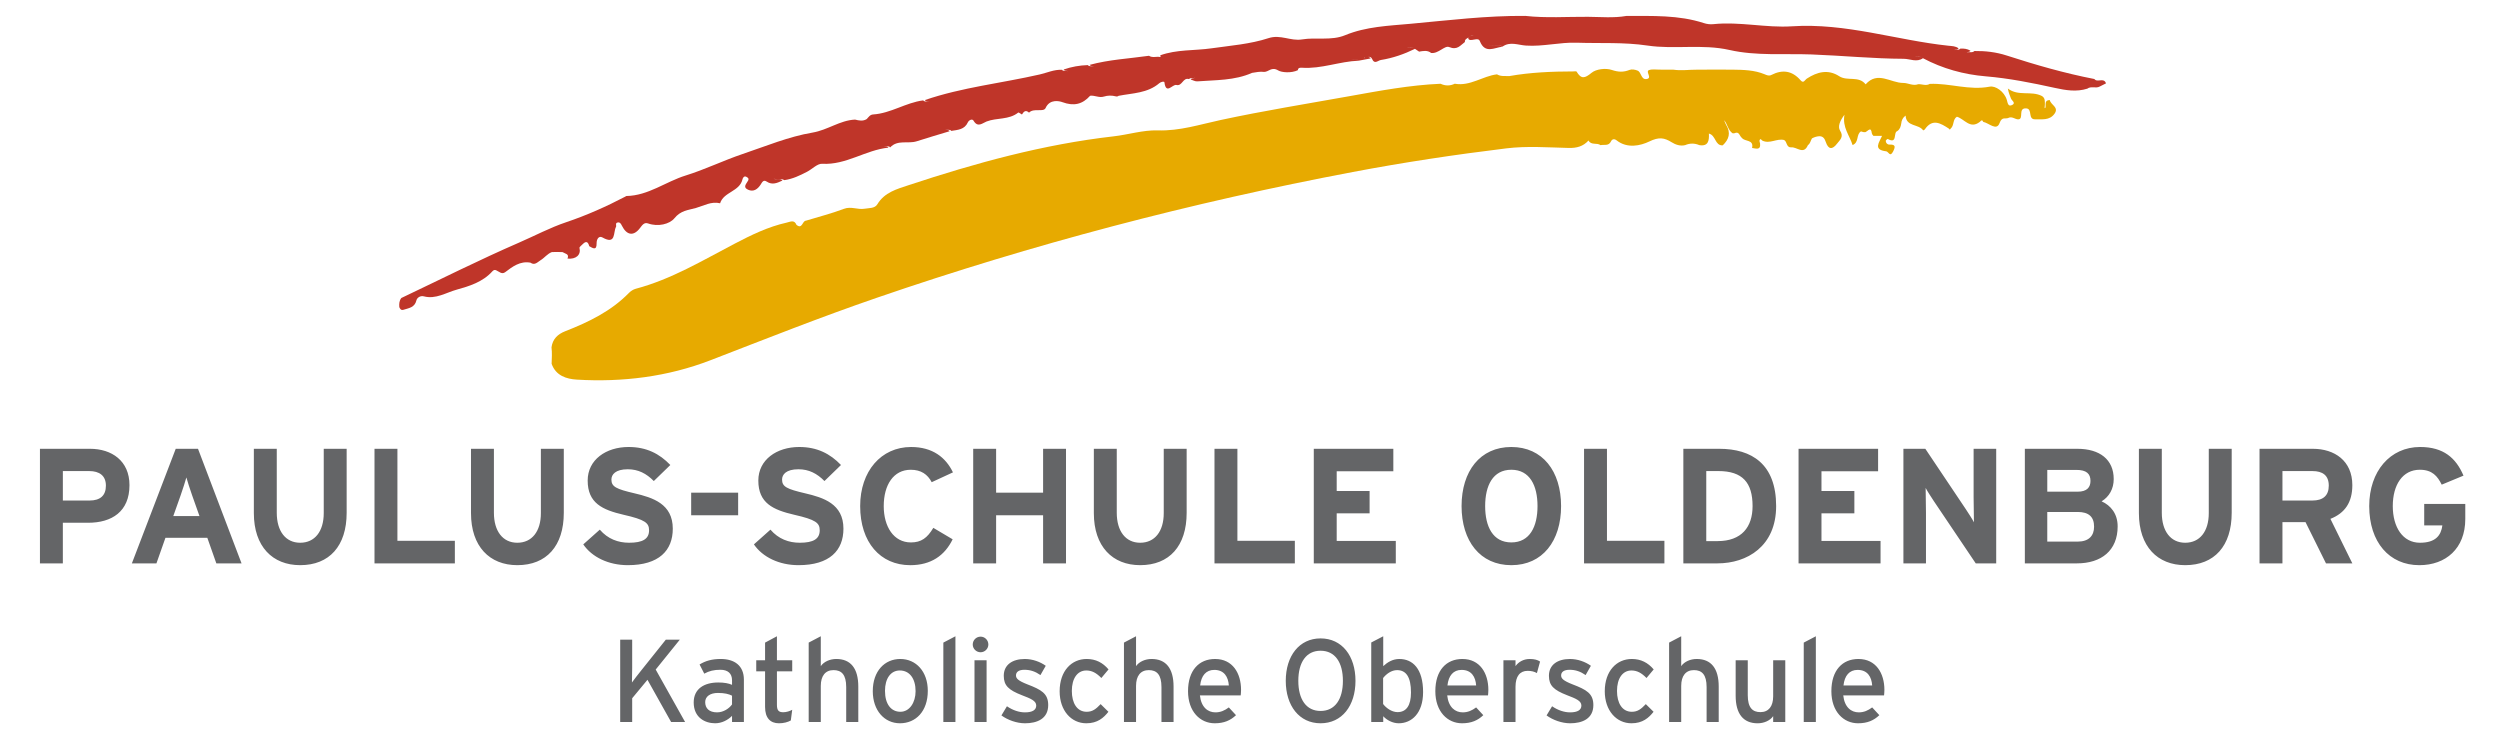
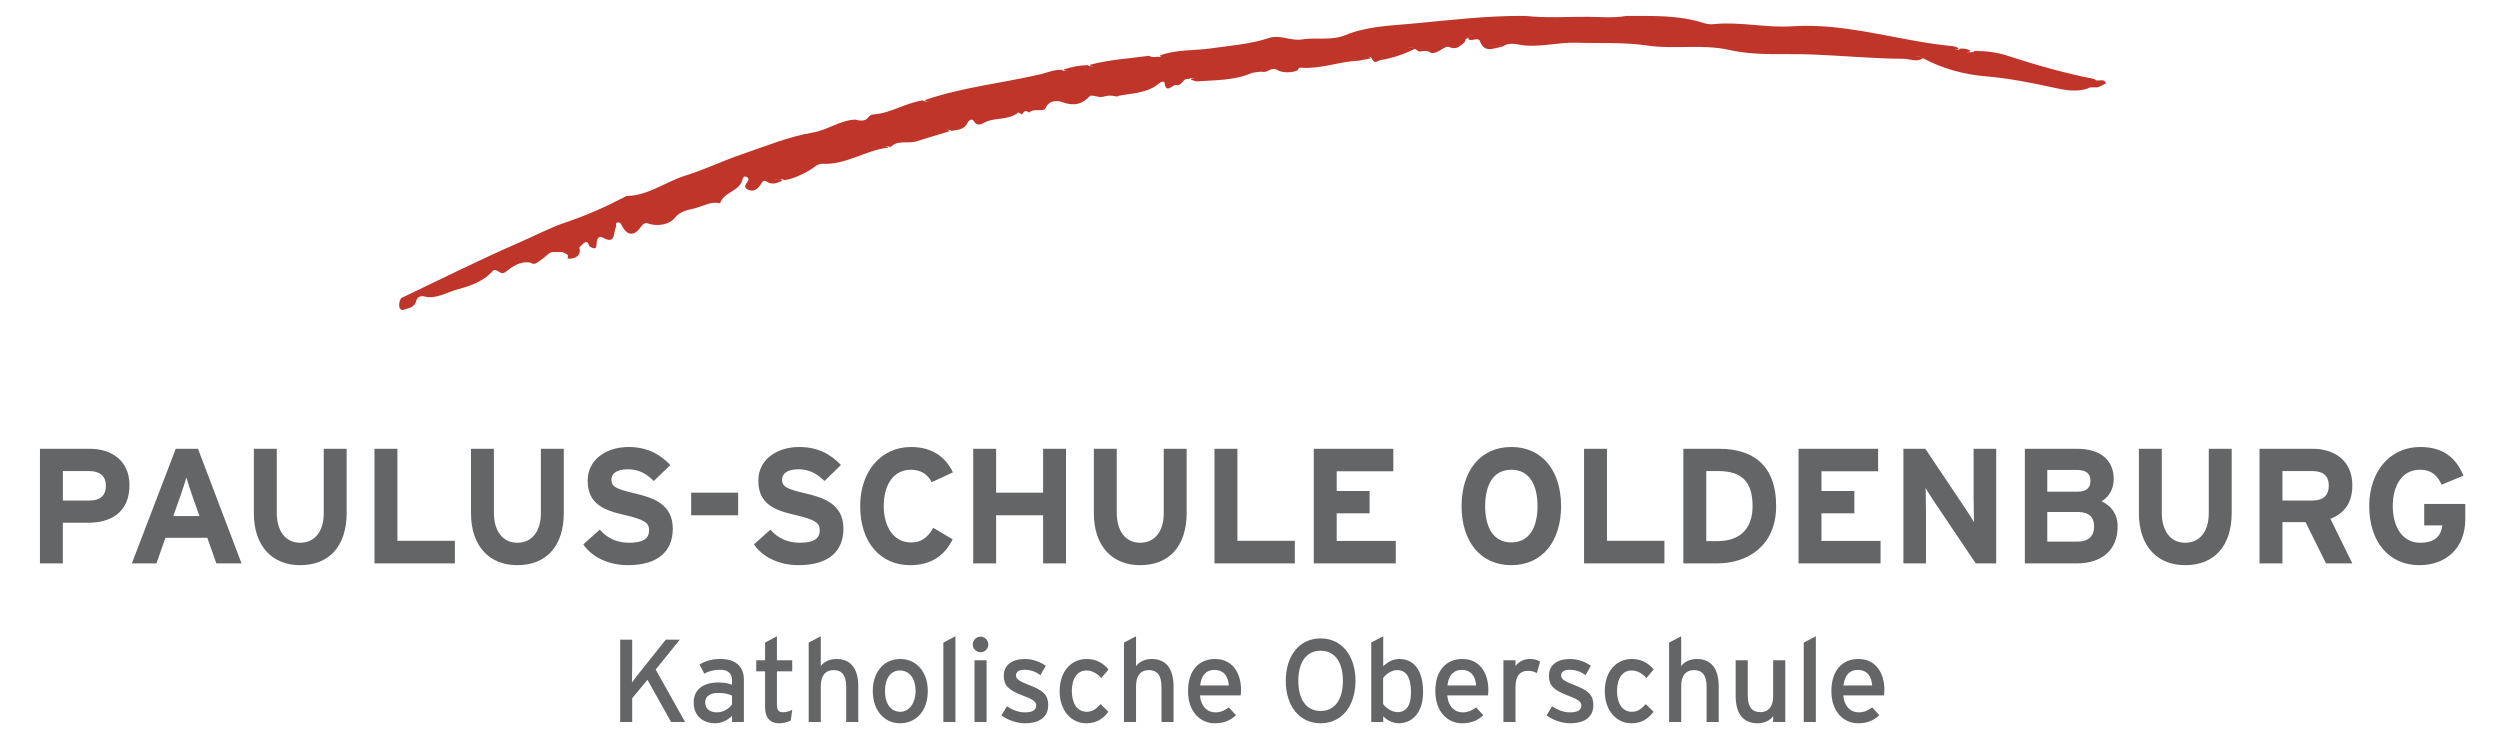
<svg xmlns="http://www.w3.org/2000/svg" xmlns:xlink="http://www.w3.org/1999/xlink" version="1.1" id="Ebene_1" x="0px" y="0px" width="360px" height="108px" viewBox="0 0 360 108" enable-background="new 0 0 360 108" xml:space="preserve">
  <g>
    <defs>
      <rect id="SVGID_1_" width="360" height="108" />
    </defs>
    <clipPath id="SVGID_2_">
      <use xlink:href="#SVGID_1_" overflow="visible" />
    </clipPath>
-     <path clip-path="url(#SVGID_2_)" fill="#E7AA00" d="M260.341,20.898c-0.622,1.462-1.61,0.214-2.413,0.324   c-0.73,0.02-0.557-0.826-1.021-1.062c-1.049-0.258-2.067,0.611-3.125,0.09c-0.12-0.056-0.209-0.298-0.334-0.178   c-0.137,0.129-0.072,0.356-0.003,0.54c0.137,1.085-0.581,0.765-1.146,0.697c0.28-1.257-1.059-0.883-1.462-1.451   c-0.35-0.239-0.368-1.007-1.075-0.673l-0.146,0.017l-0.146-0.02c-0.65-0.475-0.712-1.324-1.197-1.881   c0.098,0.246,0.165,0.485,0.301,0.701c0.692,1.126,0.401,2.08-0.501,2.93c-1.146,0.054-0.963-1.444-1.992-1.697   c0.054,1.023-0.086,1.876-1.382,1.663c-0.678-0.289-1.354-0.289-2.032,0c-0.711,0.178-1.39-0.065-1.938-0.407   c-1.092-0.681-1.866-0.776-3.21-0.125c-1.3,0.629-3.195,1.05-4.711-0.144c-0.383-0.302-0.683-0.164-0.824,0.136   c-0.342,0.718-0.985,0.424-1.505,0.546c-0.51-0.398-1.354,0.059-1.733-0.673c-0.768,0.854-1.701,1.102-2.857,1.074   c-2.987-0.073-6.013-0.302-8.96,0.058c-7.406,0.902-14.787,2.016-22.122,3.405c-23.271,4.405-46.121,10.401-68.521,18.104   c-8.082,2.778-16.016,5.929-23.985,9.006c-6.137,2.368-12.646,3.184-19.238,2.788c-1.489-0.088-3.024-0.561-3.629-2.279   c0.029-0.791,0.079-1.58-0.016-2.37c0.157-1.189,0.891-1.894,1.958-2.312c3.373-1.322,6.603-2.875,9.185-5.518   c0.264-0.27,0.63-0.51,0.991-0.605c5.114-1.357,9.607-4.07,14.235-6.488c2.398-1.254,4.822-2.44,7.489-3.036   c0.542-0.121,1.096-0.459,1.417,0.321c0.849,0.69,0.829-0.58,1.363-0.602c1.828-0.558,3.688-1.029,5.469-1.705   c1.039-0.393,1.971,0.153,2.963-0.014c0.672-0.114,1.479-0.028,1.848-0.638c1.036-1.722,2.802-2.19,4.489-2.75   c9.638-3.189,19.399-5.88,29.526-7.036c2.128-0.24,4.251-0.924,6.359-0.857c3.165,0.101,6.087-0.855,9.076-1.498   c6.161-1.325,12.379-2.326,18.578-3.438c4.334-0.777,8.663-1.591,13.077-1.78c0.683,0.318,1.364,0.325,2.045-0.004   c2.215,0.394,4.011-1.104,6.081-1.352c0.548,0.337,1.159,0.213,1.749,0.254c3.058-0.541,6.143-0.668,9.24-0.674   c0.162,0,0.424-0.052,0.471,0.024c0.658,1.1,1.162,1,2.159,0.175c0.66-0.549,2.043-0.703,2.894-0.418   c0.96,0.322,1.692,0.351,2.581-0.001c0.325-0.13,0.811-0.042,1.157,0.105c0.552,0.238,0.484,1.286,1.236,1.216   c0.981-0.09-0.163-1.077,0.395-1.289c0.447-0.167,0.994-0.069,1.497-0.071c0.674-0.006,1.348,0.004,2.023,0.007   c1.131,0.173,2.264-0.01,3.396,0.001c1.704-0.003,3.409-0.028,5.112-0.004c1.57,0.022,3.149,0.047,4.636,0.666   c0.314,0.13,0.615,0.276,0.961,0.099c1.605-0.82,3.01-0.625,4.221,0.777c0.426,0.493,0.6-0.065,0.9-0.26   c1.478-0.963,3.056-1.378,4.657-0.336c1.171,0.762,2.811-0.105,3.8,1.169c1.73-1.966,3.608-0.193,5.415-0.202   c0.714-0.002,1.397,0.467,2.144,0.186c0.558-0.046,1.126,0.281,1.677-0.05c2.878-0.121,5.681,0.97,8.636,0.398   c0.815-0.158,2.085,0.681,2.458,1.905c0.124,0.415,0.168,1.056,0.787,0.726c0.55-0.294-0.09-0.631-0.196-0.942   c-0.144-0.413-0.341-0.808-0.441-1.42c1.509,1.167,3.366,0.275,4.913,1.083c0.487,0.306,0.41,0.795,0.415,1.256   c-0.004,0.107-0.018,0.215-0.028,0.324c-0.019,0.181,0.024,0.214,0.115,0.085c0.087-0.442-0.186-1.081,0.627-1.084   c0.108,0.702,1.388,1.017,0.656,1.996c-0.72,0.966-1.778,0.747-2.764,0.775c-1.114,0.032-0.321-1.519-1.299-1.577   c-1.24-0.074-0.266,1.584-1.161,1.583c-0.419-0.001-0.893-0.473-1.395-0.21c-0.403,0.209-0.921-0.238-1.262,0.719   c-0.438,1.232-1.543,0.007-2.362-0.144c-0.141-0.299-0.215-0.297-0.505,0.005c-1.4,1.087-2.204-0.438-3.287-0.749   c-0.636,0.388-0.364,1.256-0.893,1.703c-0.091,0.172-0.185,0.18-0.274,0.001c-1.177-0.761-2.352-1.496-3.451,0.117   c-0.051,0.074-0.236,0.15-0.238,0.146c-0.643-0.956-2.451-0.486-2.532-2.135c-0.42,0.313-0.583,0.697-0.628,1.146   c-0.065,0.433-0.187,0.833-0.575,1.094c-0.606,0.185,0.07,1.921-1.363,1.13c-0.039-0.022-0.297,0.182-0.294,0.277   c0.01,0.303,0.237,0.539,0.519,0.53c0.869-0.026,0.909,0.265,0.549,0.984c-0.456,0.909-0.656,0.028-1-0.012   c-1.938-0.222-0.992-1.289-0.598-2.226h-1.247c-0.112-0.104-0.189-0.231-0.228-0.378c-0.116-1.007-0.552-0.333-0.892-0.166   c-0.234,0.044-0.455-0.018-0.669-0.1c-0.724,0.439-0.243,1.577-1.209,1.97c-0.428-1.392-1.5-2.552-1.168-4.367   c-0.657,0.868-1.002,1.714-0.63,2.289c0.579,0.9-0.034,1.351-0.447,1.885c-0.651,0.853-1.236,0.881-1.614-0.249   c-0.149-0.443-0.358-0.829-0.909-0.833c-0.387,0.017-0.747,0.134-1.081,0.314C260.721,20.25,260.688,20.669,260.341,20.898" />
    <path clip-path="url(#SVGID_2_)" fill="#BF3529" d="M167.051,7.973c2.397-0.872,4.949-0.661,7.419-1.017   c2.756-0.396,5.566-0.601,8.2-1.464c1.727-0.566,3.182,0.455,4.819,0.185c2.048-0.34,4.209,0.218,6.211-0.608   c3.025-1.25,6.243-1.351,9.426-1.644c5.494-0.506,10.98-1.181,16.515-1.135c3.009,0.335,6.024,0.109,9.038,0.131   c1.837,0.015,3.683,0.196,5.515-0.124c3.757,0.01,7.528-0.161,11.178,1.034c0.417,0.137,0.893,0.195,1.327,0.15   c3.803-0.399,7.648,0.552,11.312,0.309c7.798-0.516,15.045,1.999,22.575,2.797c0.499,0.054,1.02,0.04,1.445,0.379   c-0.145,0.259-0.435,0.132-0.634,0.243c0.293-0.089,0.643,0.065,0.892-0.207c0.511-0.035,1.002,0.028,1.451,0.292   c-0.103,0.242-0.381,0.13-0.547,0.273c0.371-0.141,0.803,0.093,1.13-0.221c1.573-0.021,3.118,0.157,4.625,0.644   c4.156,1.342,8.346,2.559,12.64,3.388c0.421,0.572,1.377-0.278,1.674,0.629c-0.301,0.15-0.6,0.301-0.899,0.452   c-0.559,0.32-1.246-0.102-1.791,0.31c-1.569,0.494-3.122,0.231-4.671-0.11c-3.297-0.724-6.589-1.385-9.974-1.668   c-3.141-0.263-6.196-1.106-9.022-2.607c-0.321-0.306-0.728-0.159-1.194-0.227c0.458,0.108,0.873-0.081,1.192,0.229   c-0.906,0.633-1.85,0.086-2.773,0.082c-4.438-0.018-8.855-0.463-13.288-0.627c-3.93-0.146-7.93,0.232-11.787-0.641   c-3.938-0.893-7.918-0.057-11.812-0.638c-3.404-0.508-6.808-0.294-10.2-0.411c-2.413-0.083-4.845,0.578-7.301,0.414   c-1.136-0.075-2.286-0.625-3.383,0.148c-0.649-0.453-1.409-0.063-2.091-0.271c0.675,0.221,1.432-0.184,2.069,0.29   c-1.171,0.126-2.493,1.068-3.239-0.809c-0.243-0.608-1.055,0.023-1.566-0.217c-0.086-0.079-0.117-0.162-0.097-0.247   c0.021-0.089,0.043-0.133,0.067-0.132c0.216-0.069-0.081-0.022,0.129-0.102c0.195-0.075,0.395-0.048,0.589-0.087   c-0.224-0.017-0.441,0.005-0.641,0.128c-0.19,0.28-0.688,0.31-0.633,0.784c-0.665,0.481-1.082,1.215-2.269,0.728   c-0.648-0.267-1.548,0.992-2.593,0.851c-0.537-0.43-1.139-0.29-1.733-0.192c-0.198-0.134-0.396-0.269-0.595-0.403   c-0.318-0.307-0.729-0.165-1.193-0.23c0.457,0.106,0.873-0.08,1.192,0.231c-1.563,0.764-3.191,1.331-4.911,1.606   c-0.411,0.066-0.909,0.665-1.249-0.122c-0.248-0.583-0.74-0.193-0.92-0.291c-0.419,0.019-0.051,0.289-0.167,0.093   c-0.017-0.03,0.02-0.112,0.11-0.113c0.27-0.002,0.569-0.083,0.761,0.207c-0.578,0.109-1.156,0.216-1.733,0.325   c-0.318-0.329-0.741-0.148-1.108-0.241c0.363,0.103,0.784-0.08,1.102,0.243c-2.748,0.102-5.37,1.207-8.154,1.013   c-0.275-0.008-0.556-0.024-0.597,0.355c-0.944,0.453-2.342,0.328-2.82,0.037c-0.965-0.586-1.381,0.214-2.034,0.209   c-0.59-0.084-1.162,0.051-1.739,0.137c-2.52,1.119-5.232,1.021-7.892,1.224c-0.306,0.022-0.626-0.172-0.94-0.266   c0.144-0.263,0.434-0.143,0.639-0.244c-0.295,0.077-0.631-0.058-0.892,0.183c-0.865-0.275-0.975,1.063-1.806,0.847   c-0.559-0.143-1.497,1.457-1.726-0.38c-0.023-0.187-0.508-0.075-0.731,0.117c-1.692,1.456-3.845,1.43-5.867,1.823   c-0.12,0.095-0.254,0.117-0.401,0.08c-0.572-0.146-1.145-0.15-1.714,0.029c-0.678,0.219-1.315-0.201-1.983-0.12   c-1.119,1.242-2.345,1.535-3.999,0.926c-0.409-0.152-1.814-0.5-2.412,0.831c-0.305,0.678-1.701-0.044-2.392,0.679   c-0.483-0.452-0.766-0.149-1.019,0.269c-0.182-0.101-0.472-0.333-0.532-0.285c-1.34,1.085-3.088,0.718-4.57,1.293   c-0.577,0.224-1.256,0.927-1.864-0.113c-0.211-0.36-0.698-0.044-0.821,0.228c-0.479,1.061-1.451,1.083-2.373,1.236   c-0.216-0.066,0.083-0.023-0.127-0.102c-0.252-0.094-0.517-0.022-0.767-0.092c0.202,0.104,0.493-0.019,0.637,0.243   c-1.583,0.48-3.168,0.942-4.742,1.448c-1.248,0.4-2.734-0.267-3.809,0.874c-0.216-0.066,0.083-0.023-0.125-0.102   c-0.254-0.095-0.52-0.02-0.768-0.095c0.197,0.112,0.486-0.015,0.629,0.24c-3.276,0.329-6.089,2.524-9.533,2.321   c-0.697-0.039-1.433,0.765-2.17,1.146c-1.04,0.54-2.096,1.05-3.279,1.211c-0.451-0.277-0.953-0.084-1.562-0.188   c0.514,0.147,0.961-0.116,1.294,0.244c-0.74,0.341-1.459,0.697-2.279,0.147c-0.482-0.323-0.663,0.131-0.877,0.456   c-0.43,0.653-1.017,1.074-1.798,0.72c-0.843-0.385-0.187-0.906,0.011-1.328c0.151-0.321-0.082-0.421-0.224-0.51   c-0.344-0.215-0.54,0.11-0.59,0.333c-0.409,1.785-2.701,1.795-3.227,3.456c-1.275-0.306-2.34,0.354-3.495,0.683   c-1.131,0.323-2.154,0.335-3.089,1.483c-0.68,0.834-2.342,1.257-3.783,0.74c-0.552-0.196-0.828,0.215-1.174,0.67   c-0.92,1.209-1.904,1.042-2.595-0.339c-0.131-0.261-0.264-0.53-0.6-0.474c-0.417,0.07-0.155,0.462-0.255,0.64   c-0.422,0.75,0.042,2.645-1.943,1.525c-0.529-0.298-0.861,0.238-0.85,0.854c0.017,1.072-0.546,0.688-1.058,0.399   c-0.154-0.588-0.422-0.822-0.934-0.302c-0.167,0.186-0.504,0.413-0.472,0.549c0.247,0.99-0.487,1.666-1.729,1.541   c0.307-0.702-0.364-0.689-0.683-0.933c-0.521-0.018-1.042-0.04-1.562-0.007c-0.648,0.235-1.049,0.819-1.616,1.163   c-0.453,0.274-0.845,0.807-1.475,0.359c-1.501-0.264-2.583,0.574-3.669,1.398c-0.265,0.167-0.521,0.144-0.772-0.03   c-0.337-0.132-0.653-0.556-1.039-0.121c-1.374,1.548-3.393,2.161-5.163,2.65c-1.473,0.406-2.997,1.409-4.692,0.958   c-0.564-0.151-1.003,0.241-1.079,0.564c-0.246,1.05-1.091,1.121-1.859,1.365c-0.353,0.111-0.494-0.111-0.608-0.382   c-0.038-0.467-0.014-0.92,0.291-1.312c5.641-2.679,11.226-5.488,16.949-7.975c2.261-0.981,4.458-2.154,6.789-2.938   c2.956-0.994,5.774-2.254,8.527-3.692c0.051-0.025,0.097-0.081,0.147-0.081c3.155-0.054,5.651-2.06,8.536-2.954   c2.764-0.858,5.426-2.158,8.193-3.093c3.334-1.126,6.642-2.508,10.078-3.087c2.186-0.369,3.938-1.766,6.121-1.871   c0.569,0.146,1.138,0.265,1.683-0.079c0.264-0.278,0.463-0.631,0.914-0.66c2.548-0.162,4.705-1.704,7.207-2.026   c0.216,0.068-0.083,0.024,0.126,0.105c0.252,0.096,0.514,0.025,0.764,0.092c-0.206-0.099-0.498,0.02-0.641-0.246   c5.375-1.841,11.032-2.422,16.537-3.685c1.061-0.243,2.073-0.729,3.198-0.67c0.215,0.068-0.085,0.026,0.124,0.106   c0.253,0.097,0.517,0.024,0.768,0.093c-0.206-0.103-0.496,0.019-0.64-0.244c1.125-0.391,2.283-0.596,3.475-0.632   c0.214,0.067-0.086,0.022,0.121,0.105c0.255,0.1,0.522,0.021,0.771,0.1c-0.194-0.116-0.483,0.013-0.626-0.241   c2.798-0.759,5.689-0.902,8.542-1.307c0.504,0.338,1.08,0.061,1.61,0.181c0.016,0.004,0.075-0.079,0.073-0.12   C167.134,8.054,167.082,8.014,167.051,7.973" />
    <path clip-path="url(#SVGID_2_)" fill="#646567" d="M355.001,74.738V72.57h-5.915v3.087h2.617c-0.189,1.438-0.969,2.498-3.23,2.498   c-2.473,0-3.913-2.239-3.913-5.278c0-3.063,1.417-5.233,3.891-5.233c1.791,0,2.545,0.919,3.157,2.146l3.136-1.299   c-1.085-2.545-2.875-4.124-6.248-4.124c-4.311,0-7.327,3.489-7.327,8.51c0,5.208,2.898,8.508,7.211,8.508   C352.199,81.385,355.001,78.98,355.001,74.738 M335.344,69.931c0,1.437-0.826,2.145-2.358,2.145h-4.313v-4.242h4.313   C334.446,67.833,335.344,68.445,335.344,69.931 M338.736,81.125l-3.156-6.41c2.096-0.825,3.156-2.38,3.156-4.854   c0-3.513-2.569-5.234-5.68-5.234h-7.684v16.499h3.3v-5.94h3.323l2.947,5.94H338.736z M321.364,73.843v-9.217h-3.3v9.264   c0,2.641-1.295,4.266-3.395,4.266c-2.097,0-3.369-1.674-3.369-4.313v-9.217h-3.298v9.264c0,4.809,2.685,7.495,6.667,7.495   C318.865,81.385,321.364,78.628,321.364,73.843 M301.548,75.846c0,1.297-0.756,2.145-2.356,2.145h-4.385v-4.267h4.385   C300.792,73.724,301.548,74.431,301.548,75.846 M301.029,69.246c0,0.92-0.494,1.557-1.861,1.557h-4.36v-3.136h4.196   C300.44,67.667,301.029,68.211,301.029,69.246 M304.942,75.799c0-1.814-0.99-3.018-2.311-3.606c1.085-0.66,1.744-1.792,1.744-3.205   c0-2.827-2.026-4.361-5.231-4.361h-7.565v16.499h7.495C302.608,81.125,304.942,79.264,304.942,75.799 M287.453,81.125V64.626H284.2   v6.977c0,0.919,0.047,2.993,0.047,3.605c-0.212-0.423-0.754-1.248-1.154-1.861l-5.845-8.721h-3.157v16.499h3.249v-7.259   c0-0.919-0.047-2.993-0.047-3.605c0.213,0.425,0.756,1.248,1.155,1.861l6.059,9.003H287.453z M270.8,81.125v-3.229h-8.508v-3.981   h4.737v-3.207h-4.737v-2.851h8.154v-3.23h-11.454v16.499H270.8z M252.37,72.877c0,3.016-1.577,5.043-5.042,5.043h-1.626V67.833   h1.743C250.933,67.833,252.37,69.505,252.37,72.877 M255.764,72.877c0-6.036-3.488-8.251-8.2-8.251h-5.162v16.499h4.926   C251.57,81.125,255.764,78.676,255.764,72.877 M239.675,81.125v-3.252h-8.272V64.626h-3.3v16.499H239.675z M221.402,72.877   c0,2.945-1.106,5.231-3.77,5.231c-2.664,0-3.77-2.286-3.77-5.231c0-2.946,1.105-5.233,3.77-5.233   C220.295,67.644,221.402,69.931,221.402,72.877 M224.796,72.877c0-5.021-2.663-8.51-7.164-8.51c-4.502,0-7.166,3.489-7.166,8.51   c0,5.019,2.664,8.508,7.166,8.508C222.133,81.385,224.796,77.896,224.796,72.877 M200.995,81.125v-3.229h-8.51v-3.981h4.738v-3.207   h-4.738v-2.851h8.155v-3.23h-11.455v16.499H200.995z M186.458,81.125v-3.252h-8.272V64.626h-3.3v16.499H186.458z M170.878,73.843   v-9.217h-3.299v9.264c0,2.641-1.296,4.266-3.394,4.266c-2.098,0-3.371-1.674-3.371-4.313v-9.217h-3.3v9.264   c0,4.809,2.687,7.495,6.67,7.495C168.38,81.385,170.878,78.628,170.878,73.843 M153.505,81.125V64.626h-3.299v6.316h-6.765v-6.316   h-3.3v16.499h3.3v-6.93h6.765v6.93H153.505z M137.226,68.021c-1.037-2.145-2.922-3.653-6.033-3.653   c-4.313,0-7.329,3.489-7.329,8.51c0,5.208,2.898,8.508,7.212,8.508c2.993,0,4.972-1.392,6.104-3.726l-2.781-1.648   c-0.872,1.461-1.744,2.098-3.229,2.098c-2.475,0-3.913-2.263-3.913-5.231c0-3.063,1.413-5.233,3.889-5.233   c1.485,0,2.428,0.66,3.017,1.79L137.226,68.021z M121.455,76.128c0-3.583-2.898-4.479-5.515-5.091   c-2.616-0.613-3.323-0.941-3.323-1.979c0-0.73,0.589-1.484,2.355-1.484c1.51,0,2.688,0.613,3.749,1.696l2.381-2.31   c-1.557-1.626-3.442-2.593-6.011-2.593c-3.252,0-5.892,1.84-5.892,4.831c0,3.253,2.121,4.219,5.162,4.927   c3.111,0.707,3.678,1.177,3.678,2.239c0,1.25-0.921,1.791-2.876,1.791c-1.579,0-3.063-0.541-4.22-1.885l-2.38,2.121   c1.25,1.838,3.654,2.993,6.41,2.993C119.475,81.385,121.455,79.264,121.455,76.128 M106.292,70.942h-6.764v3.253h6.764V70.942z    M96.881,76.128c0-3.583-2.899-4.479-5.515-5.091c-2.617-0.613-3.323-0.941-3.323-1.979c0-0.73,0.59-1.484,2.356-1.484   c1.508,0,2.687,0.613,3.748,1.696l2.381-2.31c-1.556-1.626-3.442-2.593-6.01-2.593c-3.252,0-5.893,1.84-5.893,4.831   c0,3.253,2.122,4.219,5.162,4.927c3.111,0.707,3.678,1.177,3.678,2.239c0,1.25-0.92,1.791-2.876,1.791   c-1.579,0-3.063-0.541-4.219-1.885l-2.38,2.121c1.25,1.838,3.653,2.993,6.411,2.993C94.9,81.385,96.881,79.264,96.881,76.128    M81.187,73.843v-9.217h-3.3v9.264c0,2.641-1.295,4.266-3.394,4.266c-2.097,0-3.369-1.674-3.369-4.313v-9.217h-3.3v9.264   c0,4.809,2.687,7.495,6.669,7.495C78.688,81.385,81.187,78.628,81.187,73.843 M65.5,81.125v-3.252h-8.272V64.626h-3.3v16.499H65.5z    M49.918,73.843v-9.217h-3.299v9.264c0,2.641-1.297,4.266-3.394,4.266c-2.099,0-3.37-1.674-3.37-4.313v-9.217h-3.3v9.264   c0,4.809,2.687,7.495,6.67,7.495C47.42,81.385,49.918,78.628,49.918,73.843 M28.724,74.313h-3.771l1.061-2.992   c0.329-0.968,0.66-1.958,0.824-2.569c0.165,0.611,0.496,1.602,0.826,2.569L28.724,74.313z M34.782,81.125l-6.27-16.499h-3.206   l-6.316,16.499h3.537l1.295-3.677h6.034l1.296,3.677H34.782z M15.25,69.931c0,1.437-0.826,2.145-2.356,2.145H9.051v-4.242h3.795   C14.307,67.833,15.25,68.491,15.25,69.931 M18.644,69.86c0-3.513-2.57-5.234-5.68-5.234H5.752v16.499h3.298v-5.847h3.63   C16.099,75.278,18.644,73.679,18.644,69.86" />
    <path clip-path="url(#SVGID_2_)" fill="#646567" d="M269.594,98.703h-4.131c0.151-1.424,0.862-2.238,2.031-2.238   C268.934,96.465,269.509,97.483,269.594,98.703 M271.354,99.346c0-2.406-1.219-4.452-3.741-4.452c-2.303,0-3.895,1.621-3.895,4.639   c0,2.946,1.762,4.62,3.844,4.62c1.354,0,2.286-0.423,3.063-1.168l-1.031-1.117c-0.593,0.441-1.185,0.713-1.931,0.713   c-1.084,0-2.049-0.729-2.235-2.44h5.875C271.32,99.953,271.354,99.667,271.354,99.346 M261.482,103.966V91.622l-1.743,0.914v11.43   H261.482z M257.08,103.966v-8.889h-1.744v5.199c0,1.44-0.66,2.27-1.83,2.27c-1.15,0-1.828-0.645-1.828-2.439v-5.029h-1.744v5.098   c0,2.624,1.1,3.978,3.166,3.978c0.916,0,1.797-0.389,2.236-1.031v0.845H257.08z M247.495,103.966v-5.098   c0-2.623-1.1-3.975-3.165-3.975c-0.915,0-1.797,0.388-2.236,1.03v-4.302l-1.743,0.914v11.43h1.743v-5.198   c0-1.439,0.659-2.27,1.829-2.27c1.152,0,1.828,0.645,1.828,2.439v5.028H247.495z M238.131,96.396   c-0.83-0.979-1.848-1.503-3.15-1.503c-2.168,0-3.894,1.707-3.894,4.655c0,2.776,1.675,4.604,3.843,4.604   c1.608,0,2.489-0.777,3.183-1.656l-1.117-1.103c-0.693,0.729-1.186,1.103-2.015,1.103c-1.39,0-2.133-1.254-2.133-2.998   c0-1.814,0.813-2.949,2.082-2.949c0.796,0,1.439,0.34,2.167,1.084L238.131,96.396z M229.444,101.53   c0-1.678-1.015-2.219-2.996-2.981c-1.34-0.526-1.645-0.848-1.645-1.288c0-0.475,0.373-0.813,1.222-0.813   c0.846,0,1.577,0.255,2.303,0.763l0.761-1.337c-0.795-0.574-1.896-0.979-3.013-0.979c-1.778,0-3.03,0.828-3.03,2.418   c0,1.407,0.692,2.051,2.605,2.795c1.287,0.491,2.068,0.813,2.068,1.491c0,0.625-0.526,0.982-1.627,0.982   c-0.831,0-1.761-0.306-2.591-0.88l-0.795,1.319c0.896,0.659,2.199,1.133,3.402,1.133   C227.853,104.152,229.444,103.494,229.444,101.53 M221.772,95.265c-0.355-0.237-0.795-0.371-1.506-0.371   c-0.881,0-1.626,0.438-2.032,1.03v-0.846h-1.741v8.888h1.741v-5.079c0-1.507,0.643-2.286,1.744-2.286   c0.575,0,0.965,0.118,1.337,0.321L221.772,95.265z M212.564,98.703h-4.131c0.15-1.424,0.862-2.238,2.031-2.238   C211.905,96.465,212.479,97.483,212.564,98.703 M214.324,99.346c0-2.406-1.219-4.452-3.741-4.452c-2.303,0-3.895,1.621-3.895,4.639   c0,2.946,1.762,4.62,3.844,4.62c1.354,0,2.286-0.423,3.063-1.168l-1.031-1.117c-0.592,0.441-1.186,0.713-1.931,0.713   c-1.083,0-2.05-0.729-2.235-2.44h5.875C214.29,99.953,214.324,99.667,214.324,99.346 M203.182,99.718   c0,1.88-0.677,2.828-1.932,2.828c-0.881,0-1.692-0.645-2.082-1.169v-3.744c0.457-0.574,1.185-1.135,2.015-1.135   C202.471,96.498,203.182,97.481,203.182,99.718 M204.925,99.667c0-3.389-1.506-4.773-3.42-4.773c-0.932,0-1.677,0.438-2.32,1.03   v-4.302l-1.726,0.896v11.447h1.726v-0.828c0.491,0.541,1.337,1.015,2.235,1.015C203.268,104.152,204.925,102.715,204.925,99.667    M193.378,98.041c0,2.659-1.135,4.337-3.219,4.337c-2.065,0-3.201-1.678-3.201-4.337s1.136-4.336,3.201-4.336   C192.244,93.705,193.378,95.382,193.378,98.041 M195.189,98.041c0-3.592-1.946-6.111-5.029-6.111c-3.064,0-5.011,2.52-5.011,6.111   c0,3.59,1.946,6.111,5.011,6.111C193.243,104.152,195.189,101.631,195.189,98.041 M176.953,98.703h-4.131   c0.152-1.424,0.864-2.238,2.032-2.238C176.293,96.465,176.869,97.483,176.953,98.703 M178.712,99.346   c0-2.406-1.218-4.452-3.741-4.452c-2.303,0-3.895,1.621-3.895,4.639c0,2.946,1.761,4.62,3.844,4.62   c1.354,0,2.286-0.423,3.065-1.168l-1.034-1.117c-0.593,0.441-1.185,0.713-1.93,0.713c-1.084,0-2.049-0.729-2.235-2.44h5.874   C178.679,99.953,178.712,99.667,178.712,99.346 M168.993,103.966v-5.098c0-2.623-1.1-3.975-3.166-3.975   c-0.914,0-1.796,0.388-2.237,1.03v-4.302l-1.741,0.914v11.43h1.741v-5.198c0-1.439,0.66-2.27,1.831-2.27   c1.151,0,1.83,0.645,1.83,2.439v5.028H168.993z M159.628,96.396c-0.829-0.979-1.845-1.503-3.149-1.503   c-2.167,0-3.891,1.707-3.891,4.655c0,2.776,1.672,4.604,3.84,4.604c1.609,0,2.49-0.777,3.183-1.656l-1.118-1.103   c-0.693,0.729-1.185,1.103-2.015,1.103c-1.388,0-2.134-1.254-2.134-2.998c0-1.814,0.813-2.949,2.083-2.949   c0.795,0,1.439,0.34,2.167,1.084L159.628,96.396z M150.942,101.53c0-1.678-1.015-2.219-2.996-2.981   c-1.338-0.526-1.644-0.848-1.644-1.288c0-0.475,0.373-0.813,1.22-0.813s1.577,0.255,2.303,0.763l0.763-1.337   c-0.797-0.574-1.896-0.979-3.015-0.979c-1.778,0-3.03,0.828-3.03,2.418c0,1.407,0.694,2.051,2.607,2.795   c1.287,0.491,2.067,0.813,2.067,1.491c0,0.625-0.525,0.982-1.627,0.982c-0.831,0-1.761-0.306-2.591-0.88l-0.794,1.319   c0.896,0.659,2.199,1.133,3.402,1.133C149.354,104.152,150.942,103.494,150.942,101.53 M142.069,95.077h-1.742v8.889h1.742V95.077z    M142.323,92.809c0-0.627-0.506-1.133-1.116-1.133c-0.625,0-1.133,0.506-1.133,1.133c0,0.608,0.507,1.116,1.133,1.116   C141.816,93.925,142.323,93.417,142.323,92.809 M137.582,103.966V91.622l-1.741,0.914v11.43H137.582z M131.844,99.532   c0,1.624-0.863,2.964-2.186,2.964c-1.32,0-2.219-1.068-2.219-3.015c0-1.764,0.814-2.933,2.135-2.933   C130.98,96.549,131.844,97.718,131.844,99.532 M133.603,99.481c0-2.779-1.691-4.588-3.961-4.588c-2.235,0-3.961,1.724-3.961,4.639   c0,2.776,1.676,4.62,3.911,4.62C131.877,104.152,133.603,102.427,133.603,99.481 M123.595,103.966v-5.098   c0-2.623-1.099-3.975-3.166-3.975c-0.914,0-1.794,0.388-2.235,1.03v-4.302l-1.743,0.914v11.43h1.743v-5.198   c0-1.439,0.661-2.27,1.829-2.27c1.153,0,1.83,0.645,1.83,2.439v5.028H123.595z M114.08,102.206   c-0.321,0.187-0.83,0.356-1.287,0.356c-0.644,0-0.915-0.237-0.915-1.066v-4.828h2.202v-1.589h-2.202v-3.457l-1.708,0.914v2.543   h-1.271v1.589h1.271v5.133c0,1.591,0.76,2.352,1.997,2.352c0.694,0,1.287-0.17,1.71-0.406L114.08,102.206z M105.411,101.444   c-0.406,0.56-1.219,1.136-2.152,1.136c-1.152,0-1.711-0.595-1.711-1.475c0-0.813,0.712-1.322,1.829-1.322   c0.95,0,1.56,0.153,2.034,0.391V101.444z M107.12,103.966v-6.095c0-2.015-1.354-2.978-3.334-2.978   c-1.255,0-2.203,0.269-3.049,0.793l0.677,1.32c0.694-0.39,1.406-0.56,2.321-0.56c1.084,0,1.677,0.542,1.677,1.509v0.66   c-0.491-0.22-1.151-0.337-1.983-0.337c-2.015,0-3.537,0.896-3.537,2.877c0,2.185,1.641,2.996,3.081,2.996   c0.966,0,1.83-0.457,2.439-1.065v0.879H107.12z M98.653,103.966l-4.233-7.551l3.472-4.301h-2.016L92.371,96.5   c-0.39,0.49-1.168,1.473-1.371,1.778c0.017-0.373,0.034-1.66,0.034-2.1v-4.064h-1.726v11.852h1.726v-3.418l2.202-2.659l3.403,6.077   H98.653z" />
  </g>
</svg>